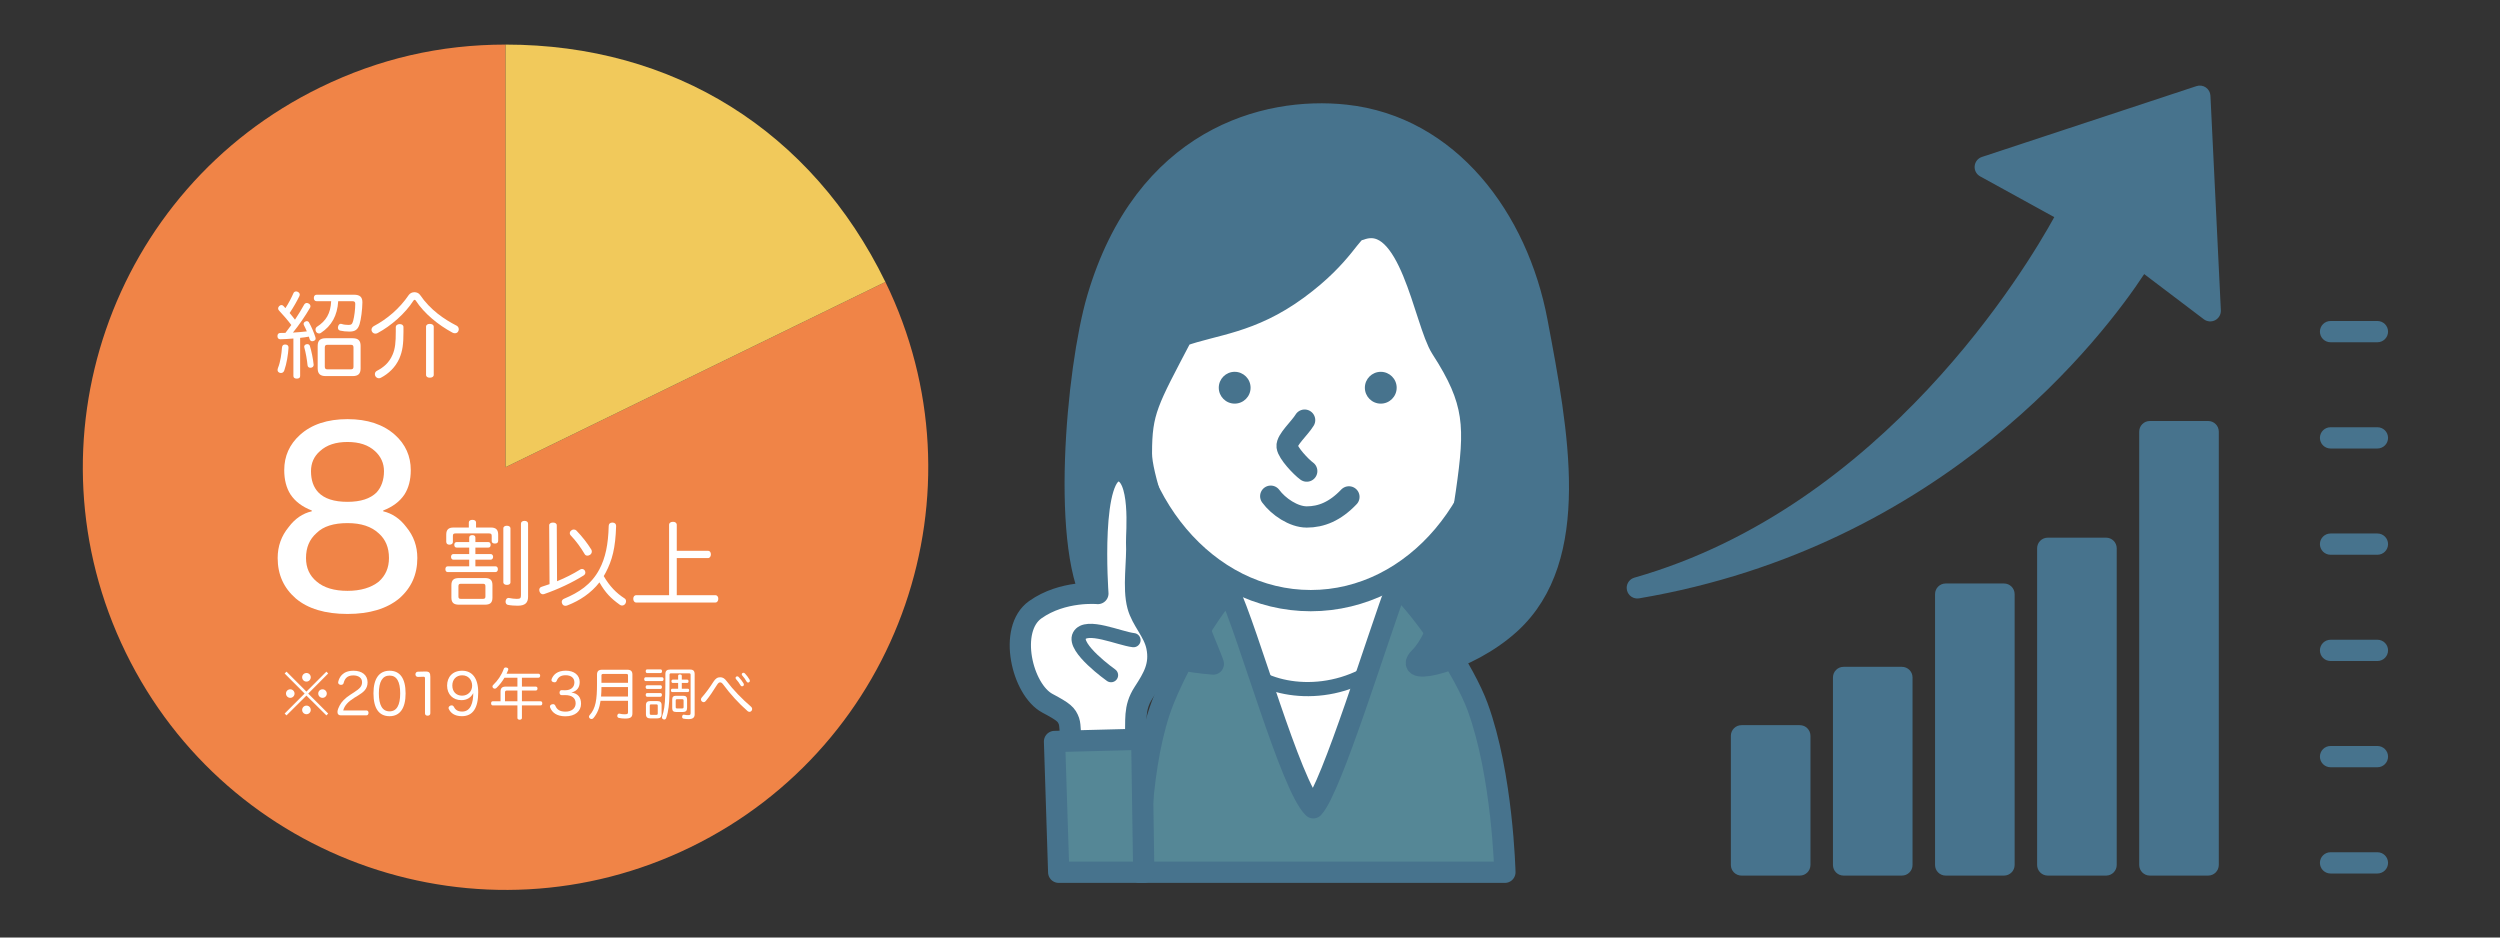
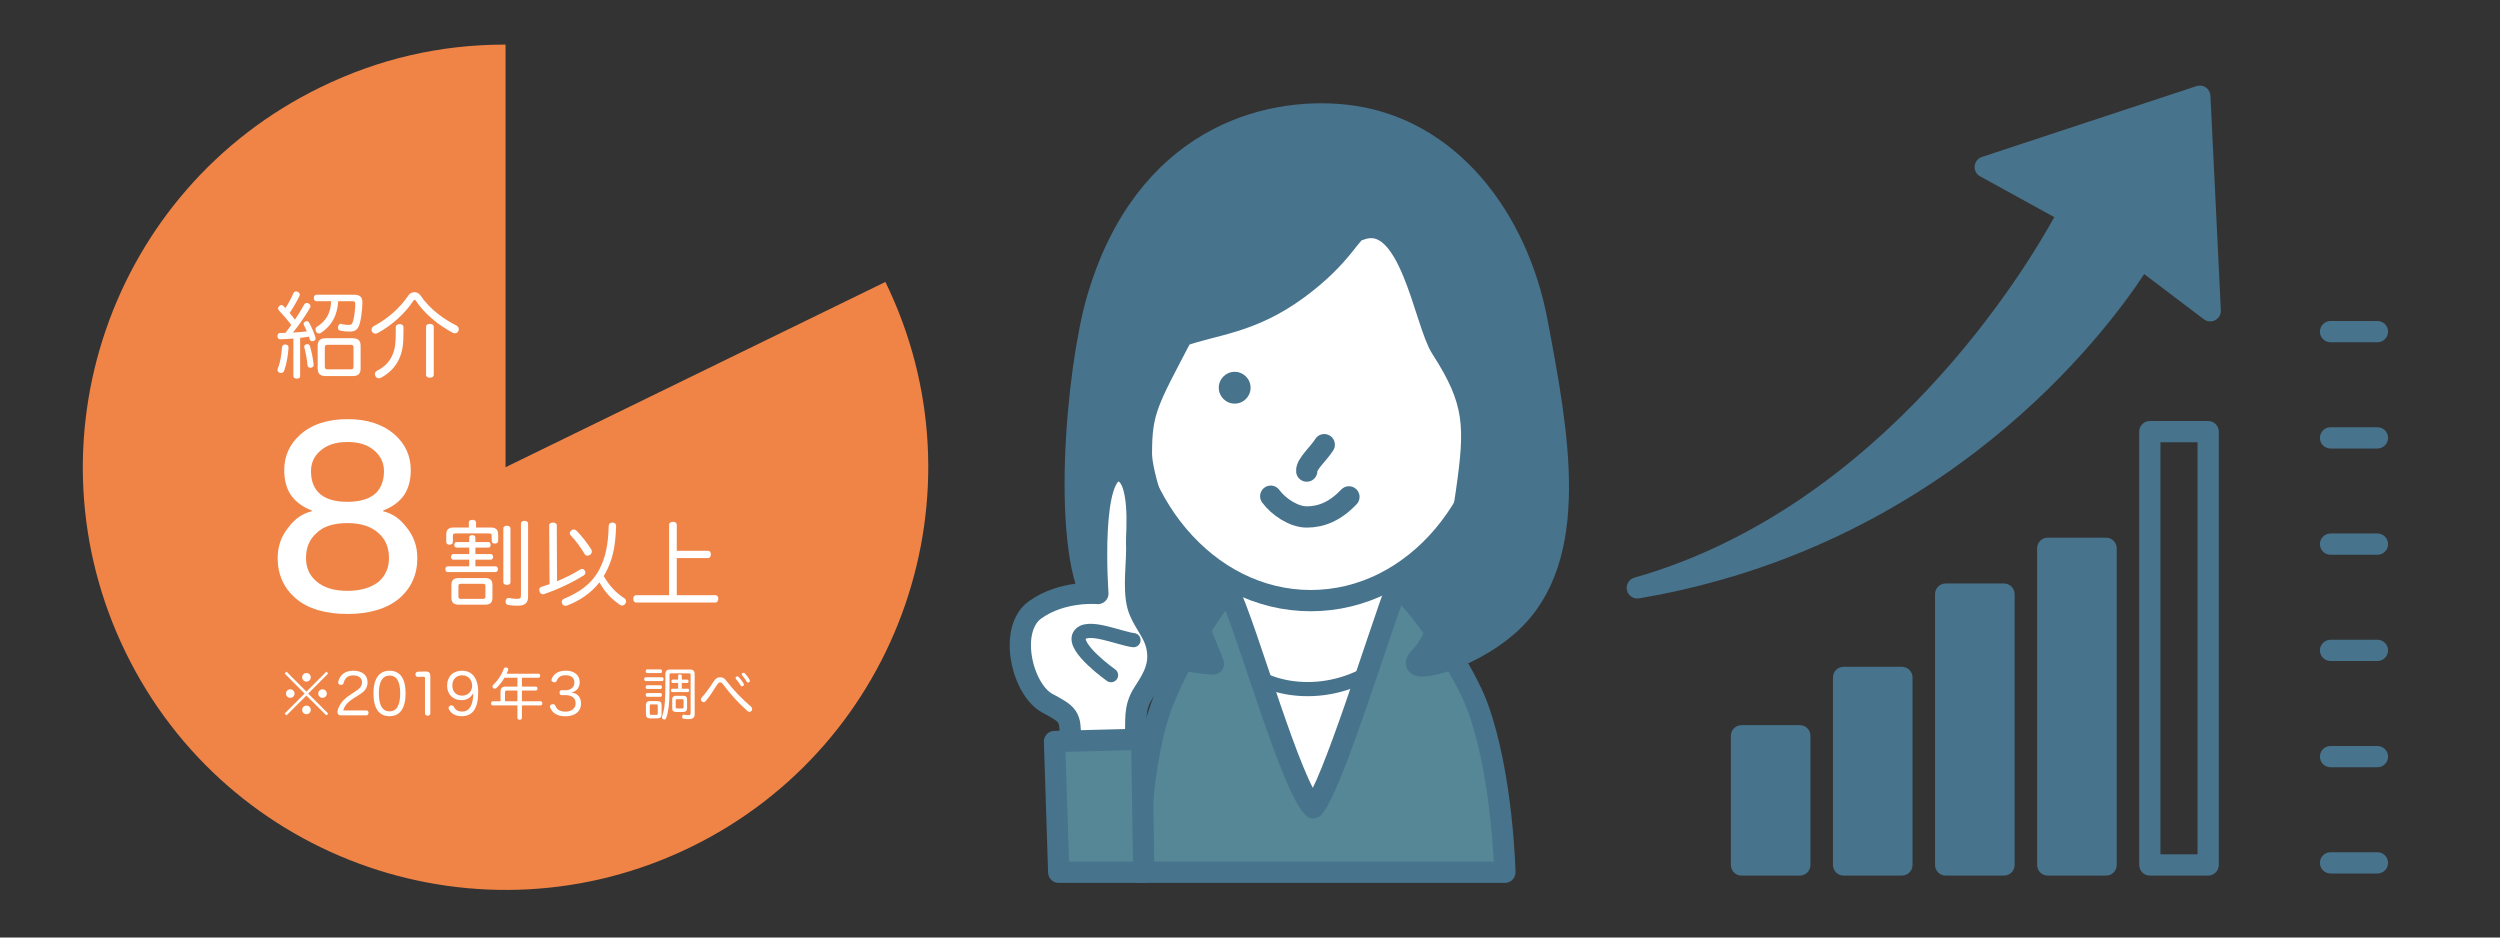
<svg xmlns="http://www.w3.org/2000/svg" version="1.1" id="レイヤー_1" x="0px" y="0px" width="400px" height="150px" viewBox="0 0 400 150" enable-background="new 0 0 400 150" xml:space="preserve">
  <rect x="0" y="0" width="400" height="150" fill="#333333" stroke="none" />
  <g>
    <path fill="#47738D" stroke="#47738D" stroke-width="3.402" stroke-linecap="round" stroke-linejoin="round" d="M181.626,94.747   c7.5,10,35.777,11.172,47.5,6c17.859-7.878,13.379-29.657,8-48c-6.254-21.32-43.23-22.967-54-3   C177.571,60.042,174.126,84.747,181.626,94.747z" />
    <path fill="#FFFFFF" stroke="#47738D" stroke-width="3.402" stroke-linecap="round" stroke-linejoin="round" d="M190.866,107.461   c-2.801,8.835-3.906,21.584-3.906,21.584l49.76,0.388c0,0-2.102-13.446-5.289-22.565s-9.061-15.509-14.342-20.332   c-4.359-3.978-11.5-1.99-13.818,0.558C199.876,90.823,193.667,98.628,190.866,107.461z" />
    <path fill="none" stroke="#47738D" stroke-width="2.268" stroke-linecap="round" stroke-linejoin="round" d="M199.126,106.747   c4,4,14,5.5,22-0.5" />
    <path fill="#558796" stroke="#47738D" stroke-width="3.402" stroke-linecap="round" stroke-linejoin="round" d="M196.542,94.429   c-3.777,4.152-9.184,13.866-11.014,19.378c-3.514,10.571-3.199,25.755-3.199,25.755h58.453c0,0-0.365-15.552-4.365-26.466   c-2.061-5.621-8.375-15.167-12.875-19.417c-2.916,7.625-10.508,32.519-13.416,35.567   C206.501,125.747,199.626,100.804,196.542,94.429z" />
    <ellipse fill="#FFFFFF" stroke="#47738D" stroke-width="3.402" stroke-linecap="round" stroke-linejoin="round" cx="209.724" cy="60.6" rx="30" ry="35.5" />
    <circle fill="#47738D" cx="197.548" cy="62.035" r="2.545" />
-     <circle fill="#47738D" cx="220.923" cy="62.037" r="2.545" />
-     <path fill="none" stroke="#47738D" stroke-width="3.402" stroke-linecap="round" stroke-linejoin="round" d="M209.079,75.375   c-0.914-0.657-3.01-2.883-3.141-3.928c-0.131-1.049,2.057-2.97,2.803-4.226" />
+     <path fill="none" stroke="#47738D" stroke-width="3.402" stroke-linecap="round" stroke-linejoin="round" d="M209.079,75.375   c-0.131-1.049,2.057-2.97,2.803-4.226" />
    <path fill="#47738D" stroke="#47738D" stroke-width="3.402" stroke-linecap="round" stroke-linejoin="round" d="M245.923,51.434   c-3.105-16.46-14.059-31.213-30.666-33c-12.818-1.379-32.135,3.724-39.666,29.333c-3.334,11.333-5.988,40.978,0.035,49.479   c4.25,6,10.166,8.334,18.5,9c0.457,0.457-11.5-26.885-11.5-33.692s1-8.308,6.5-18.808c5.111-1.859,11-2,18.5-7.5   s8.564-9.609,10-9.5c8-3,10.234,14.727,13,19c5.5,8.5,5.5,12.5,4,23c-2.172,15.193-4.166,23.167-7.5,26.5   c-2.98,2.98,7.631,0.771,14.5-5.5C253.126,89.247,249.257,69.101,245.923,51.434z" />
    <g>
      <path fill="#FFFFFF" stroke="#47738D" stroke-width="3.402" stroke-linecap="round" stroke-linejoin="round" d="M167.583,112.518    c-4.043-2.159-6.352-11.837-1.934-14.97c4.416-3.132,10.012-2.588,10.012-2.588s-1.469-20.156,3.461-19.614    c3.674,0.404,2.68,10.288,2.736,11.37c0.16,3.084-0.598,7.298,0.186,10.208c0.645,2.392,2.557,4.101,3.055,6.568    c0.6,2.97-0.553,4.906-2.123,7.324c-1.65,2.538-1.111,4.464-1.318,7.237c-0.174,2.348-1.236,4.957-0.385,7.282    c0.408,1.114-9.977-1.283-9.977-1.283s0.16-7.517-0.248-8.63C170.64,114.306,170.253,113.944,167.583,112.518z" />
      <path fill="#FFFFFF" stroke="#47738D" stroke-width="2.268" stroke-linecap="round" stroke-linejoin="round" d="M181.36,102.425    c-2.262-0.258-7.59-2.69-8.66-0.72c-1.068,1.972,5.066,6.321,5.066,6.321" />
      <polygon fill="#558796" stroke="#47738D" stroke-width="3.402" stroke-linecap="round" stroke-linejoin="round" points="    169.394,139.562 183.001,139.562 182.683,118.28 168.724,118.639   " />
    </g>
    <path fill="none" stroke="#47738D" stroke-width="3.402" stroke-linecap="round" stroke-linejoin="round" d="M203.317,79.392   c1.219,1.661,3.652,3.323,5.758,3.323c2.324,0,4.539-0.887,6.754-3.213" />
  </g>
  <g>
    <rect x="278.64" y="117.727" fill="#47738D" enable-background="new    " width="9.332" height="20.666" />
    <path fill="#47738D" d="M278.64,116.026c-0.939,0-1.701,0.762-1.701,1.701v20.666c0,0.939,0.762,1.701,1.701,1.701h9.332   c0.939,0,1.701-0.762,1.701-1.701v-20.666c0-0.939-0.762-1.701-1.701-1.701H278.64z M286.272,119.428c0,2.607,0,14.656,0,17.264   c-1.77,0-4.164,0-5.932,0c0-2.607,0-14.656,0-17.264C282.108,119.428,284.503,119.428,286.272,119.428z" />
  </g>
  <g>
    <rect x="294.972" y="108.393" fill="#47738D" enable-background="new    " width="9.334" height="30" />
    <path fill="#47738D" d="M294.972,106.692c-0.939,0-1.699,0.762-1.699,1.701v30c0,0.939,0.76,1.701,1.699,1.701h9.334   c0.939,0,1.701-0.762,1.701-1.701v-30c0-0.939-0.762-1.701-1.701-1.701H294.972z M302.606,110.094c0,2.845,0,23.753,0,26.598   c-1.77,0-4.166,0-5.934,0c0-2.845,0-23.753,0-26.598C298.44,110.094,300.837,110.094,302.606,110.094z" />
  </g>
  <g>
    <rect x="311.306" y="95.06" fill="#47738D" enable-background="new    " width="9.334" height="43.333" />
    <path fill="#47738D" d="M311.306,93.359c-0.939,0-1.699,0.762-1.699,1.701v43.333c0,0.939,0.76,1.701,1.699,1.701h9.334   c0.939,0,1.701-0.762,1.701-1.701V95.06c0-0.939-0.762-1.701-1.701-1.701H311.306z M318.938,96.761c0,3.011,0,36.92,0,39.931   c-1.768,0-4.164,0-5.932,0c0-3.011,0-36.92,0-39.931C314.774,96.761,317.171,96.761,318.938,96.761z" />
  </g>
  <g>
    <rect x="327.64" y="87.727" fill="#47738D" enable-background="new    " width="9.334" height="50.666" />
    <path fill="#47738D" d="M327.64,86.026c-0.939,0-1.701,0.762-1.701,1.701v50.666c0,0.939,0.762,1.701,1.701,1.701h9.334   c0.939,0,1.701-0.762,1.701-1.701V87.727c0-0.939-0.762-1.701-1.701-1.701H327.64z M335.272,89.428c0,3.066,0,44.197,0,47.264   c-1.768,0-4.164,0-5.932,0c0-3.066,0-44.197,0-47.264C331.108,89.428,333.505,89.428,335.272,89.428z" />
  </g>
  <g>
-     <rect x="343.974" y="69.06" fill="#47738D" enable-background="new    " width="9.332" height="69.333" />
    <path fill="#47738D" d="M343.974,67.359c-0.939,0-1.701,0.762-1.701,1.701v69.333c0,0.939,0.762,1.701,1.701,1.701h9.332   c0.939,0,1.701-0.762,1.701-1.701V69.06c0-0.939-0.762-1.701-1.701-1.701H343.974z M351.604,70.761c0,3.155,0,62.775,0,65.931   c-1.768,0-4.162,0-5.93,0c0-3.155,0-62.775,0-65.931C347.442,70.761,349.837,70.761,351.604,70.761z" />
  </g>
  <g>
    <path fill="#47738D" enable-background="new    " d="M351.972,15.393L317.64,26.727l13.332,7.333c0,0-23.332,47-69,60   c55-9.333,80.068-51.778,80.668-52.667l11,8.334L351.972,15.393z" />
    <path fill="#47738D" d="M351.438,13.778l-34.332,11.334c-0.643,0.212-1.098,0.785-1.16,1.459c-0.006,0.053-0.008,0.104-0.008,0.157   c0,0.615,0.334,1.188,0.881,1.489c0,0,9.535,5.243,11.863,6.524c-4.338,7.894-27.217,46.308-67.176,57.683   c-0.744,0.212-1.236,0.891-1.236,1.635c0,0.124,0.014,0.25,0.043,0.377c0.199,0.881,1.053,1.452,1.943,1.301   c48.951-8.307,74.432-42.184,80.816-51.881c2.199,1.665,9.539,7.227,9.539,7.227c0.525,0.399,1.236,0.457,1.82,0.148   c0.584-0.308,0.938-0.927,0.906-1.586l-1.668-34.334c-0.025-0.531-0.299-1.02-0.736-1.32S351.944,13.612,351.438,13.778z    M350.382,17.709c0.168,3.462,1.121,23.071,1.383,28.463c-3.146-2.383-8.098-6.135-8.098-6.135   c-0.379-0.287-0.848-0.422-1.316-0.338c-0.467,0.084-0.867,0.341-1.121,0.742l-0.146,0.23   c-3.723,5.954-21.648,31.952-56.512,45.384c31.404-18.63,47.729-50.847,47.924-51.24c0.121-0.242,0.178-0.5,0.178-0.755   c0-0.602-0.32-1.183-0.881-1.491c0,0-6.131-3.372-9.912-5.451C327.37,25.305,347.073,18.801,350.382,17.709z" />
  </g>
  <g>
    <line fill="#47738D" enable-background="new    " x1="372.888" y1="53.06" x2="380.388" y2="53.06" />
    <path fill="#47738D" d="M372.888,51.359c-0.939,0-1.701,0.762-1.701,1.701s0.762,1.701,1.701,1.701h7.5   c0.939,0,1.701-0.762,1.701-1.701s-0.762-1.701-1.701-1.701H372.888z" />
  </g>
  <g>
    <line fill="#47738D" enable-background="new    " x1="372.888" y1="70.06" x2="380.388" y2="70.06" />
    <path fill="#47738D" d="M372.888,68.359c-0.939,0-1.701,0.762-1.701,1.701s0.762,1.701,1.701,1.701h7.5   c0.939,0,1.701-0.762,1.701-1.701s-0.762-1.701-1.701-1.701H372.888z" />
  </g>
  <g>
    <line fill="#47738D" enable-background="new    " x1="372.888" y1="87.06" x2="380.388" y2="87.06" />
    <path fill="#47738D" d="M372.888,85.359c-0.939,0-1.701,0.762-1.701,1.701s0.762,1.701,1.701,1.701h7.5   c0.939,0,1.701-0.762,1.701-1.701s-0.762-1.701-1.701-1.701H372.888z" />
  </g>
  <g>
    <line fill="#47738D" enable-background="new    " x1="372.888" y1="104.06" x2="380.388" y2="104.06" />
    <path fill="#47738D" d="M372.888,102.359c-0.939,0-1.701,0.762-1.701,1.701s0.762,1.701,1.701,1.701h7.5   c0.939,0,1.701-0.762,1.701-1.701s-0.762-1.701-1.701-1.701H372.888z" />
  </g>
  <g>
    <line fill="#47738D" enable-background="new    " x1="372.888" y1="121.06" x2="380.388" y2="121.06" />
    <path fill="#47738D" d="M372.888,119.359c-0.939,0-1.701,0.762-1.701,1.701s0.762,1.701,1.701,1.701h7.5   c0.939,0,1.701-0.762,1.701-1.701s-0.762-1.701-1.701-1.701H372.888z" />
  </g>
  <g>
-     <line fill="#47738D" enable-background="new    " x1="372.888" y1="138.06" x2="380.388" y2="138.06" />
    <path fill="#47738D" d="M372.888,136.359c-0.939,0-1.701,0.762-1.701,1.701s0.762,1.701,1.701,1.701h7.5   c0.939,0,1.701-0.762,1.701-1.701s-0.762-1.701-1.701-1.701H372.888z" />
  </g>
  <g>
    <g>
      <g>
        <g>
          <path fill="#F08447" d="M80.888,74.753l60.775-29.643c16.373,33.566,2.434,74.048-31.133,90.419      c-33.566,16.372-74.048,2.432-90.42-31.133C3.739,70.83,17.679,30.348,51.245,13.977c9.398-4.584,19.186-6.844,29.643-6.844      V74.753z" />
        </g>
      </g>
      <g>
        <g>
-           <path fill="#F1C95B" d="M80.888,74.753V7.133c26.889,0,48.988,13.81,60.775,37.978L80.888,74.753z" />
-         </g>
+           </g>
      </g>
    </g>
    <g>
      <g>
		</g>
      <g>
		</g>
    </g>
  </g>
  <g>
    <g>
      <path fill="#FFFFFF" d="M46.944,54.161c-0.705,0.061-1.41,0.105-2.056,0.12c-0.015,0-0.03,0-0.03,0    c-0.285,0-0.465-0.165-0.465-0.495c0-0.015,0-0.03,0-0.03c0-0.3,0.18-0.48,0.45-0.48s0.54,0,0.825-0.015    c0.314-0.405,0.63-0.825,0.945-1.26c-0.601-0.795-1.381-1.695-1.965-2.31c-0.105-0.105-0.15-0.225-0.15-0.345    s0.06-0.255,0.164-0.36c0.105-0.12,0.24-0.18,0.375-0.18c0.105,0,0.211,0.045,0.301,0.135c0.105,0.105,0.225,0.225,0.33,0.36    c0.51-0.78,0.945-1.62,1.289-2.4c0.076-0.18,0.24-0.27,0.42-0.27c0.076,0,0.166,0.015,0.256,0.06c0.195,0.09,0.33,0.255,0.33,0.45    c0,0.06-0.016,0.135-0.045,0.21c-0.391,0.795-0.885,1.695-1.575,2.73c0.3,0.345,0.569,0.705,0.854,1.065    c0.555-0.84,1.065-1.665,1.455-2.385c0.105-0.18,0.256-0.285,0.436-0.285c0.09,0,0.18,0.03,0.27,0.075    c0.21,0.09,0.314,0.27,0.314,0.45c0,0.09-0.014,0.165-0.074,0.255c-0.734,1.274-1.8,2.819-2.73,3.959    c0.735-0.045,1.485-0.105,2.221-0.195c-0.135-0.345-0.301-0.675-0.436-0.945c-0.06-0.09-0.074-0.18-0.074-0.255    c0-0.165,0.104-0.3,0.285-0.375c0.074-0.045,0.149-0.06,0.225-0.06c0.15,0,0.285,0.075,0.359,0.225    c0.391,0.675,0.795,1.65,0.99,2.265c0.045,0.12,0.061,0.21,0.061,0.3c0,0.18-0.105,0.285-0.285,0.36    c-0.09,0.045-0.166,0.061-0.256,0.061c-0.194,0-0.344-0.105-0.42-0.345c-0.029-0.12-0.074-0.255-0.119-0.39    c-0.465,0.09-0.93,0.15-1.396,0.195v6.119c0,0.271-0.21,0.405-0.54,0.405c-0.3,0-0.539-0.135-0.539-0.405V54.161z M46.163,55.616    c0,0.015,0,0.03,0,0.045c-0.074,1.11-0.284,2.475-0.674,3.6c-0.09,0.285-0.301,0.42-0.541,0.42c-0.06,0-0.119-0.015-0.18-0.03    c-0.195-0.061-0.359-0.21-0.359-0.45c0-0.105,0.029-0.21,0.074-0.345c0.391-0.945,0.57-2.325,0.631-3.225    c0.029-0.39,0.239-0.51,0.494-0.51c0.016,0,0.03,0,0.045,0C45.983,55.136,46.163,55.286,46.163,55.616z M49.179,55.061    c0.195,0,0.345,0.104,0.404,0.3c0.256,0.795,0.511,2.085,0.601,2.985c0,0.015,0,0.03,0,0.045c0,0.24-0.181,0.42-0.45,0.45    c-0.029,0-0.061,0-0.074,0c-0.226,0-0.42-0.12-0.451-0.39c-0.074-0.825-0.299-2.085-0.524-2.88    c-0.015-0.03-0.015-0.06-0.015-0.105c0-0.18,0.149-0.345,0.359-0.39C49.073,55.061,49.134,55.061,49.179,55.061z M50.648,48.191    c-0.271,0-0.435-0.21-0.435-0.51c0-0.315,0.164-0.525,0.435-0.525h6c0.915,0,1.35,0.36,1.335,1.245    c-0.016,1.125-0.21,2.685-0.45,3.465c-0.285,0.9-0.735,1.186-1.62,1.186c-0.585,0-1.05-0.061-1.47-0.15    c-0.24-0.045-0.375-0.225-0.375-0.48c0-0.06,0.015-0.12,0.03-0.195c0.074-0.285,0.24-0.42,0.435-0.42    c0.045,0,0.104,0.015,0.15,0.03c0.3,0.105,0.704,0.15,1.065,0.15c0.434,0,0.6-0.09,0.749-0.63c0.195-0.675,0.345-1.89,0.345-2.745    c0-0.33-0.149-0.42-0.465-0.42h-2.265c-0.135,2.295-1.05,3.945-2.79,5.085c-0.074,0.045-0.164,0.075-0.255,0.075    c-0.21,0-0.405-0.105-0.495-0.285c-0.06-0.105-0.09-0.225-0.09-0.33c0-0.18,0.075-0.345,0.225-0.45    c1.455-0.93,2.19-2.13,2.28-4.095H50.648z M50.829,55.346c0-0.87,0.404-1.23,1.305-1.23h4.274c0.899,0,1.29,0.36,1.29,1.23v3.6    c0,0.87-0.391,1.229-1.29,1.229h-4.274c-0.9,0-1.305-0.359-1.305-1.245V55.346z M56.093,59.096c0.315,0,0.465-0.09,0.465-0.42    v-3.09c0-0.345-0.149-0.42-0.465-0.42h-3.659c-0.315,0-0.466,0.075-0.466,0.42v3.09c0,0.33,0.15,0.42,0.466,0.42H56.093z" />
      <path fill="#FFFFFF" d="M66.309,46.751c0.345,0,0.705,0.149,0.899,0.435c1.65,2.415,3.885,3.915,5.85,4.92    c0.211,0.105,0.346,0.33,0.346,0.585c0,0.09-0.03,0.195-0.075,0.3c-0.104,0.225-0.315,0.33-0.54,0.33    c-0.135,0-0.27-0.03-0.404-0.105c-2.25-1.215-4.516-3.044-5.865-5.129c-0.061-0.075-0.12-0.12-0.18-0.12    c-0.061,0-0.121,0.045-0.18,0.12c-1.32,2.069-3.586,4.05-5.746,5.205c-0.119,0.06-0.239,0.09-0.344,0.09    c-0.24,0-0.451-0.12-0.57-0.36c-0.045-0.09-0.061-0.18-0.061-0.27c0-0.24,0.165-0.465,0.391-0.585    c2.055-1.095,4.064-2.745,5.58-4.98C65.618,46.901,65.964,46.751,66.309,46.751z M64.554,52.331c0,0.27,0,0.555,0,0.81    c0,1.89-0.135,3-0.66,4.215c-0.615,1.41-1.755,2.46-2.939,3.075c-0.105,0.06-0.226,0.09-0.33,0.09c-0.225,0-0.436-0.12-0.57-0.345    c-0.045-0.104-0.075-0.21-0.075-0.314c0-0.225,0.105-0.42,0.345-0.54c1.051-0.555,1.936-1.275,2.49-2.58    c0.42-0.975,0.51-1.98,0.51-3.689c0-0.226,0-0.465,0-0.705c0-0.33,0.315-0.495,0.631-0.495    C64.284,51.851,64.554,52.016,64.554,52.331z M69.398,59.981c0,0.3-0.285,0.45-0.63,0.45c-0.346,0-0.6-0.15-0.6-0.45v-7.71    c0-0.3,0.254-0.45,0.6-0.45c0.345,0,0.63,0.15,0.63,0.45V59.981z" />
    </g>
  </g>
  <g>
    <path fill="#FFFFFF" d="M63.202,69.583c1.68,1.512,2.521,3.402,2.521,5.629c0,1.555-0.336,2.856-1.009,3.907   c-0.756,1.134-1.89,1.974-3.402,2.562v0.126c1.429,0.336,2.689,1.176,3.697,2.521c1.176,1.428,1.764,3.067,1.764,4.957   c0,2.646-0.966,4.789-2.898,6.469c-1.975,1.638-4.746,2.479-8.275,2.479c-3.57,0-6.343-0.84-8.275-2.479   c-1.932-1.681-2.898-3.823-2.898-6.469c0-1.89,0.588-3.529,1.764-4.957c1.009-1.344,2.227-2.184,3.697-2.521v-0.126   c-1.512-0.588-2.646-1.428-3.402-2.562c-0.672-1.05-1.008-2.352-1.008-3.907c0-2.227,0.84-4.117,2.52-5.629   c1.849-1.68,4.411-2.521,7.604-2.521C58.792,67.062,61.312,67.902,63.202,69.583z M50.642,85.293   c-1.134,1.008-1.68,2.311-1.68,3.991c0,1.554,0.546,2.814,1.723,3.781c1.134,0.966,2.771,1.47,4.914,1.47   c2.101,0,3.781-0.504,4.999-1.47c1.093-0.966,1.638-2.227,1.638-3.781c0-1.68-0.545-2.983-1.638-3.949   c-1.177-1.092-2.814-1.639-4.999-1.639C53.415,83.697,51.734,84.201,50.642,85.293z M51.188,72.187   c-0.967,0.84-1.429,1.933-1.429,3.192c0,1.429,0.378,2.562,1.177,3.403c0.966,1.008,2.52,1.512,4.662,1.512   c2.101,0,3.654-0.504,4.663-1.512c0.756-0.84,1.177-1.974,1.177-3.403c0-1.26-0.505-2.353-1.429-3.192   c-1.093-1.008-2.562-1.47-4.411-1.47C53.751,70.717,52.28,71.179,51.188,72.187z" />
  </g>
  <g>
    <g>
      <path fill="#FFFFFF" d="M72.538,89.549c-0.24,0-0.375-0.21-0.375-0.45c0-0.24,0.135-0.45,0.375-0.45h2.535v-1.035h-2.011    c-0.27,0-0.375-0.195-0.375-0.45c0-0.24,0.136-0.435,0.375-0.435h2.011v-0.705c0-0.27,0.194-0.405,0.494-0.405    c0.315,0,0.495,0.135,0.495,0.405v0.705h2.069c0.24,0,0.375,0.195,0.375,0.435c0,0.255-0.104,0.45-0.375,0.45h-2.069v1.035h2.46    c0.225,0,0.375,0.21,0.375,0.45c0,0.24-0.15,0.45-0.375,0.45h-2.46v1.065h3.239c0.226,0,0.361,0.195,0.361,0.465    c0,0.24-0.136,0.45-0.361,0.45h-7.68c-0.239,0-0.359-0.21-0.359-0.45c0-0.27,0.12-0.465,0.359-0.465h3.451v-1.065H72.538z     M78.538,84.404c0.795,0,1.17,0.33,1.17,1.14v0.975c0,0.33-0.211,0.45-0.525,0.45s-0.51-0.135-0.51-0.405v-0.84    c0-0.3-0.15-0.375-0.42-0.375h-5.37c-0.285,0-0.42,0.075-0.42,0.375v1.005c0,0.27-0.24,0.42-0.54,0.42    c-0.301,0-0.525-0.135-0.525-0.465v-1.14c0-0.81,0.375-1.14,1.17-1.14h2.445v-0.81c0-0.27,0.225-0.42,0.57-0.42    c0.359,0,0.584,0.15,0.584,0.42v0.81H78.538z M77.593,92.489c0.84,0,1.199,0.315,1.199,1.14v1.98c0,0.825-0.359,1.14-1.199,1.14    h-4.155c-0.84,0-1.215-0.315-1.215-1.14v-1.98c0-0.825,0.375-1.14,1.215-1.14H77.593z M77.247,95.818    c0.285,0,0.42-0.075,0.42-0.36v-1.68c0-0.3-0.135-0.375-0.42-0.375h-3.479c-0.284,0-0.42,0.075-0.42,0.375v1.68    c0,0.285,0.136,0.36,0.42,0.36H77.247z M81.673,93.164c0,0.285-0.24,0.42-0.57,0.42c-0.314,0-0.57-0.15-0.57-0.42v-8.625    c0-0.285,0.256-0.42,0.57-0.42c0.33,0,0.57,0.15,0.57,0.42V93.164z M84.492,95.488c0,0.975-0.495,1.425-1.665,1.425    c-0.48,0-1.154-0.045-1.574-0.135c-0.211-0.045-0.36-0.24-0.36-0.495c0-0.06,0-0.105,0.015-0.165c0.061-0.3,0.24-0.45,0.465-0.45    c0.03,0,0.075,0,0.105,0.015c0.345,0.075,0.869,0.135,1.199,0.135c0.57,0,0.676-0.105,0.676-0.6V83.789    c0-0.285,0.225-0.45,0.57-0.45c0.344,0,0.569,0.165,0.569,0.45V95.488z" />
      <path fill="#FFFFFF" d="M89.128,92.999c1.32-0.54,2.595-1.185,3.675-1.86c0.104-0.075,0.21-0.105,0.315-0.105    c0.18,0,0.344,0.09,0.449,0.255c0.061,0.105,0.09,0.225,0.09,0.315c0,0.18-0.09,0.345-0.27,0.465    c-1.785,1.125-4.109,2.22-6.33,2.985c-0.074,0.015-0.135,0.03-0.195,0.03c-0.254,0-0.465-0.195-0.539-0.45    c-0.03-0.075-0.045-0.165-0.045-0.24c0-0.225,0.119-0.435,0.39-0.51c0.405-0.135,0.84-0.27,1.26-0.42l-0.06-9.419    c0-0.285,0.27-0.435,0.615-0.435c0.329,0,0.6,0.15,0.6,0.435L89.128,92.999z M90.808,96.854c-0.12,0.045-0.225,0.075-0.33,0.075    c-0.225,0-0.42-0.09-0.525-0.33c-0.045-0.105-0.074-0.21-0.074-0.3c0-0.225,0.135-0.405,0.39-0.51    c2.28-0.96,4.335-2.235,5.64-4.71c0.96-1.815,1.41-3.96,1.485-6.945c0.015-0.345,0.225-0.525,0.614-0.525    c0.36,0.015,0.57,0.21,0.57,0.54c0,0,0,0.015,0,0.03c-0.105,3.525-0.63,5.46-1.665,7.44c-0.104,0.195-0.21,0.375-0.315,0.555    c0.931,1.62,2.025,2.73,3.33,3.57c0.166,0.09,0.24,0.27,0.24,0.465c0,0.135-0.045,0.27-0.119,0.39    c-0.136,0.195-0.33,0.285-0.525,0.285c-0.105,0-0.225-0.03-0.33-0.105c-1.455-1.035-2.325-1.92-3.285-3.6    C94.572,94.903,92.743,96.104,90.808,96.854z M91.812,84.719c0.149,0,0.3,0.06,0.42,0.18c0.915,0.945,1.74,1.995,2.386,3.045    c0.045,0.09,0.074,0.195,0.074,0.3c0,0.21-0.105,0.405-0.285,0.525c-0.135,0.09-0.285,0.135-0.42,0.135    c-0.18,0-0.345-0.075-0.435-0.24c-0.601-1.02-1.365-2.1-2.25-3.015c-0.091-0.09-0.136-0.21-0.136-0.33    c0-0.165,0.076-0.33,0.24-0.45C91.527,84.764,91.663,84.719,91.812,84.719z" />
      <path fill="#FFFFFF" d="M114.462,95.233c0.301,0,0.465,0.255,0.465,0.57c0,0.315-0.164,0.6-0.465,0.6h-12.674    c-0.301,0-0.465-0.285-0.465-0.6c0-0.315,0.164-0.57,0.465-0.57h5.265v-11.25c0-0.315,0.255-0.495,0.63-0.495    c0.359,0,0.6,0.18,0.6,0.495v4.14h4.995c0.285,0,0.465,0.24,0.465,0.57s-0.18,0.6-0.465,0.6h-4.995v5.94H114.462z" />
    </g>
  </g>
  <g>
    <g>
      <path fill="#FFFFFF" d="M52.224,107.461l0.287,0.297l-3.195,3.214l3.195,3.196l-0.287,0.297l-3.196-3.169l-3.187,3.169    l-0.298-0.297l3.196-3.196l-3.196-3.214l0.298-0.297l3.187,3.196L52.224,107.461z M47.128,110.972    c0,0.378-0.307,0.684-0.685,0.684s-0.685-0.306-0.685-0.693c0-0.378,0.307-0.675,0.693-0.675    C46.821,110.288,47.128,110.603,47.128,110.972z M49.72,108.361c0,0.387-0.305,0.693-0.692,0.693    c-0.378,0-0.685-0.306-0.685-0.693c0-0.378,0.315-0.684,0.703-0.684C49.415,107.677,49.72,107.992,49.72,108.361z M49.72,113.592    c0,0.378-0.305,0.684-0.684,0.684c-0.387,0-0.693-0.306-0.693-0.684s0.307-0.693,0.693-0.693    C49.433,112.898,49.72,113.205,49.72,113.592z M52.286,110.972c0,0.378-0.307,0.684-0.684,0.684c-0.379,0-0.685-0.306-0.685-0.693    c0-0.378,0.306-0.675,0.692-0.675C51.979,110.288,52.286,110.603,52.286,110.972z" />
      <path fill="#FFFFFF" d="M58.63,113.673c0.217,0,0.334,0.162,0.334,0.378c0,0.216-0.117,0.405-0.334,0.405h-4.096    c-0.342,0-0.54-0.18-0.54-0.54c0-0.315,0.198-0.765,0.342-1.026c0.324-0.621,0.864-1.179,1.711-1.729l0.621-0.405    c0.882-0.576,1.261-0.927,1.261-1.611c0-0.666-0.559-1.081-1.404-1.081c-1.054,0-1.387,0.604-1.549,1.233    c-0.055,0.198-0.217,0.279-0.396,0.279c-0.045,0-0.09,0-0.135-0.009c-0.198-0.045-0.342-0.171-0.342-0.369    c0-0.045,0.008-0.09,0.018-0.135c0.09-0.387,0.288-0.792,0.594-1.098c0.405-0.396,0.973-0.648,1.855-0.648    c1.367,0,2.241,0.711,2.241,1.854c0,1.099-0.693,1.594-1.513,2.107l-0.594,0.36c-1,0.63-1.576,1.225-1.792,2.035H58.63z" />
      <path fill="#FFFFFF" d="M64.895,110.945c0,2.386-0.909,3.646-2.565,3.646c-1.701,0-2.575-1.251-2.575-3.664    c0-2.35,0.909-3.61,2.584-3.61C63.977,107.317,64.895,108.514,64.895,110.945z M60.618,110.936c0,1.899,0.567,2.881,1.711,2.881    c1.143,0,1.701-0.981,1.701-2.881c0-1.864-0.549-2.845-1.692-2.845C61.204,108.091,60.618,109.045,60.618,110.936z" />
      <path fill="#FFFFFF" d="M68.854,114.123c0,0.261-0.189,0.387-0.432,0.387c-0.253,0-0.424-0.126-0.424-0.378v-5.582    c0-0.198-0.045-0.27-0.234-0.27c-0.009,0-0.027,0-0.035,0l-0.847,0.027c-0.009,0-0.009,0-0.019,0    c-0.233,0-0.396-0.189-0.396-0.405c0-0.234,0.153-0.423,0.396-0.432l1.152-0.027c0.027,0,0.055,0,0.082,0    c0.594,0,0.756,0.198,0.756,0.855V114.123z" />
      <path fill="#FFFFFF" d="M73.822,112.025c-1.333,0-2.286-0.918-2.286-2.323c0-1.377,0.873-2.386,2.412-2.386    c1.575,0,2.566,1.162,2.566,3.448c0,2.521-0.855,3.826-2.611,3.826c-1.197,0-1.81-0.541-2.089-1.144    c-0.036-0.054-0.045-0.117-0.045-0.171c0-0.153,0.108-0.288,0.261-0.36c0.072-0.036,0.153-0.054,0.234-0.054    c0.135,0,0.262,0.063,0.333,0.198c0.216,0.423,0.54,0.792,1.351,0.792c1.387,0,1.773-1.477,1.773-2.953    C75.353,111.602,74.731,112.025,73.822,112.025z M72.372,109.685c0,1,0.64,1.621,1.559,1.621c0.936,0,1.611-0.684,1.611-1.594    c0-0.954-0.64-1.665-1.585-1.665C72.985,108.046,72.372,108.721,72.372,109.685z" />
      <path fill="#FFFFFF" d="M85.722,109.856c0.18,0,0.279,0.126,0.279,0.306c0,0.189-0.1,0.324-0.279,0.324h-2.215v1.72h3.008    c0.161,0,0.252,0.144,0.252,0.324c0,0.189-0.091,0.333-0.252,0.333h-3.008v2.025c0,0.162-0.162,0.27-0.359,0.27    c-0.199,0-0.361-0.108-0.361-0.27v-2.025h-3.961c-0.162,0-0.252-0.153-0.252-0.333c0-0.189,0.09-0.324,0.252-0.324h1.261v-1.549    c0-0.567,0.261-0.801,0.819-0.801h1.881v-1.423h-2.07c-0.359,0.612-0.773,1.135-1.27,1.63c-0.09,0.09-0.188,0.126-0.287,0.126    c-0.09,0-0.181-0.036-0.252-0.099c-0.072-0.072-0.117-0.162-0.117-0.252c0-0.081,0.035-0.171,0.107-0.234    c0.738-0.711,1.324-1.54,1.711-2.602c0.054-0.135,0.152-0.207,0.297-0.207c0.045,0,0.1,0.009,0.152,0.018    c0.172,0.036,0.271,0.126,0.271,0.261c0,0.045-0.01,0.09-0.027,0.144c-0.082,0.198-0.162,0.387-0.252,0.576h5.104    c0.172,0,0.271,0.135,0.271,0.315c0,0.18-0.099,0.324-0.271,0.324h-2.646v1.423H85.722z M82.786,112.206v-1.72h-1.683    c-0.189,0-0.306,0.081-0.306,0.297v1.422H82.786z" />
      <path fill="#FFFFFF" d="M89.869,111.224c-0.226,0.009-0.342-0.189-0.342-0.405c0-0.207,0.116-0.405,0.342-0.396l0.486,0.018    c0.019,0,0.045,0,0.072,0c0.909,0,1.476-0.477,1.476-1.26c0-0.72-0.539-1.144-1.404-1.144c-0.801,0-1.215,0.333-1.432,0.909    c-0.071,0.162-0.197,0.225-0.342,0.225c-0.072,0-0.144-0.018-0.207-0.036c-0.171-0.054-0.287-0.171-0.287-0.333    c0-0.054,0.008-0.108,0.035-0.162c0.271-0.675,0.873-1.332,2.27-1.332c1.322,0,2.214,0.711,2.214,1.81    c0,0.891-0.44,1.467-1.332,1.683c1.044,0.144,1.548,0.766,1.548,1.801c0,1.188-0.936,2.007-2.502,2.007    c-1.359,0-2.116-0.576-2.439-1.395c-0.027-0.054-0.037-0.108-0.037-0.162c0-0.171,0.127-0.306,0.324-0.36    c0.063-0.018,0.127-0.027,0.18-0.027c0.162,0,0.289,0.081,0.369,0.261c0.234,0.585,0.693,0.936,1.621,0.936    c0.945,0,1.621-0.504,1.621-1.333c0-0.855-0.613-1.314-1.684-1.314c-0.019,0-0.037,0-0.055,0L89.869,111.224z" />
-       <path fill="#FFFFFF" d="M96.089,112.125c-0.162,1.134-0.504,2.035-1.152,2.782c-0.082,0.09-0.189,0.135-0.297,0.135    c-0.091,0-0.181-0.027-0.262-0.09c-0.1-0.072-0.145-0.18-0.145-0.279c0-0.081,0.037-0.171,0.1-0.243    c0.99-1.081,1.188-2.503,1.188-5.033v-1.467c0-0.549,0.271-0.774,0.81-0.774h4.052c0.531,0,0.802,0.225,0.802,0.774v6.194    c0,0.585-0.244,0.846-1.162,0.846c-0.352,0-0.693-0.036-0.98-0.099c-0.172-0.036-0.279-0.144-0.279-0.324    c0-0.027,0-0.063,0.009-0.099c0.045-0.189,0.162-0.27,0.288-0.27c0.027,0,0.054,0,0.081,0.009    c0.233,0.063,0.513,0.099,0.792,0.099c0.469,0,0.549-0.072,0.549-0.36v-1.8H96.089z M96.232,109.928    c-0.009,0.504-0.009,1.017-0.063,1.521h4.312v-1.521H96.232z M100.481,108.064c0-0.18-0.09-0.234-0.279-0.234h-3.682    c-0.18,0-0.288,0.054-0.288,0.234v1.188h4.249V108.064z" />
      <path fill="#FFFFFF" d="M105.926,108.361c0.162,0,0.243,0.117,0.243,0.297c0,0.171-0.081,0.315-0.243,0.315h-2.61    c-0.162,0-0.244-0.135-0.244-0.315c0-0.18,0.082-0.297,0.244-0.297H105.926z M103.531,110.234c-0.144,0-0.226-0.144-0.226-0.306    s0.082-0.288,0.226-0.288h2.151c0.145,0,0.225,0.126,0.225,0.288c0,0.153-0.08,0.306-0.225,0.306H103.531z M105.692,107.101    c0.152,0,0.233,0.117,0.233,0.297c0,0.162-0.081,0.297-0.233,0.297h-2.144c-0.153,0-0.233-0.135-0.233-0.297    c0-0.18,0.08-0.297,0.233-0.297H105.692z M103.54,111.485c-0.152,0-0.225-0.144-0.225-0.306s0.072-0.288,0.225-0.288h2.143    c0.145,0,0.225,0.126,0.225,0.288s-0.08,0.306-0.225,0.306H103.54z M105.854,114.258c0,0.486-0.216,0.685-0.702,0.685h-1.098    c-0.478,0-0.703-0.198-0.703-0.685v-1.431c0-0.468,0.226-0.657,0.703-0.657h1.098c0.486,0,0.702,0.189,0.702,0.657V114.258z     M103.964,114.159c0,0.171,0.08,0.216,0.242,0.216h0.793c0.162,0,0.242-0.045,0.242-0.216v-1.243c0-0.171-0.08-0.216-0.242-0.216    h-0.793c-0.162,0-0.242,0.045-0.242,0.216V114.159z M111.147,114.294c0,0.522-0.307,0.765-0.973,0.765    c-0.297,0-0.585-0.027-0.811-0.072c-0.135-0.027-0.225-0.126-0.225-0.297c0-0.027,0-0.063,0.01-0.09    c0.035-0.171,0.135-0.252,0.252-0.252c0.018,0,0.035,0,0.062,0.009c0.216,0.045,0.432,0.063,0.639,0.063    c0.324,0,0.396-0.072,0.396-0.324v-6.14c0-0.18-0.09-0.225-0.261-0.225h-2.845c-0.172,0-0.262,0.045-0.262,0.225    c0,2.548,0,4.069-0.144,5.167c-0.081,0.621-0.198,1.215-0.396,1.765c-0.054,0.153-0.18,0.234-0.306,0.234    c-0.063,0-0.127-0.018-0.189-0.054c-0.117-0.054-0.18-0.162-0.18-0.288c0-0.063,0.009-0.126,0.035-0.198    c0.154-0.414,0.253-0.882,0.334-1.368c0.171-1.071,0.18-2.62,0.18-5.366c0-0.522,0.243-0.72,0.756-0.72h3.17    c0.531,0,0.756,0.207,0.756,0.747V114.294z M107.646,109.271c-0.145,0-0.217-0.117-0.217-0.261c0-0.153,0.072-0.27,0.217-0.27    h0.855v-0.603c0-0.153,0.107-0.225,0.279-0.225c0.197,0,0.306,0.072,0.306,0.225v0.603h0.864c0.145,0,0.216,0.117,0.216,0.261    c0,0.153-0.071,0.27-0.216,0.27h-0.864v0.927h0.963c0.144,0,0.216,0.108,0.216,0.261c0,0.144-0.072,0.27-0.216,0.27h-2.484    c-0.144,0-0.216-0.117-0.216-0.27c0-0.153,0.072-0.261,0.216-0.261h0.937v-0.927H107.646z M109.319,111.323    c0.424,0,0.613,0.18,0.613,0.612v1.35c0,0.432-0.217,0.63-0.631,0.63h-1.144c-0.423,0-0.603-0.18-0.603-0.612v-1.368    c0-0.432,0.18-0.612,0.603-0.612H109.319z M108.113,113.133c0,0.171,0.081,0.216,0.216,0.216h0.82    c0.144,0,0.225-0.045,0.225-0.216v-1.044c0-0.171-0.081-0.216-0.225-0.216h-0.82c-0.135,0-0.216,0.045-0.216,0.216V113.133z" />
      <path fill="#FFFFFF" d="M116.285,109.009c1.044,1.396,2.44,2.818,3.907,4.087c0.1,0.09,0.152,0.216,0.152,0.342    c0,0.108-0.035,0.216-0.107,0.306c-0.081,0.099-0.198,0.153-0.314,0.153c-0.108,0-0.217-0.045-0.307-0.117    c-1.432-1.251-2.8-2.764-3.844-4.186c-0.226-0.306-0.369-0.414-0.541-0.414c-0.188,0-0.314,0.081-0.566,0.486    c-0.522,0.846-1.188,1.837-1.747,2.503c-0.099,0.126-0.216,0.18-0.333,0.18c-0.1,0-0.197-0.045-0.297-0.126    c-0.09-0.081-0.135-0.189-0.135-0.306c0-0.099,0.035-0.207,0.107-0.288c0.621-0.693,1.314-1.639,1.882-2.539    c0.351-0.549,0.666-0.729,1.089-0.729C115.61,108.361,115.916,108.505,116.285,109.009z M117.95,108.217    c0.1,0,0.162,0.027,0.234,0.099c0.279,0.279,0.604,0.711,0.774,1.008c0.026,0.054,0.063,0.117,0.063,0.234    c0,0.135-0.127,0.252-0.297,0.252c-0.109,0-0.181-0.045-0.234-0.153c-0.189-0.333-0.459-0.702-0.711-0.981    c-0.055-0.063-0.091-0.135-0.091-0.216C117.689,108.343,117.807,108.217,117.95,108.217z M118.94,107.641    c0.1,0,0.162,0.036,0.244,0.108c0.233,0.225,0.576,0.693,0.738,0.981c0.026,0.054,0.053,0.126,0.053,0.225    c0,0.108-0.107,0.252-0.278,0.252c-0.108,0-0.171-0.045-0.234-0.144c-0.198-0.342-0.432-0.693-0.675-0.954    c-0.081-0.081-0.108-0.126-0.108-0.234C118.68,107.758,118.815,107.641,118.94,107.641z" />
    </g>
  </g>
</svg>